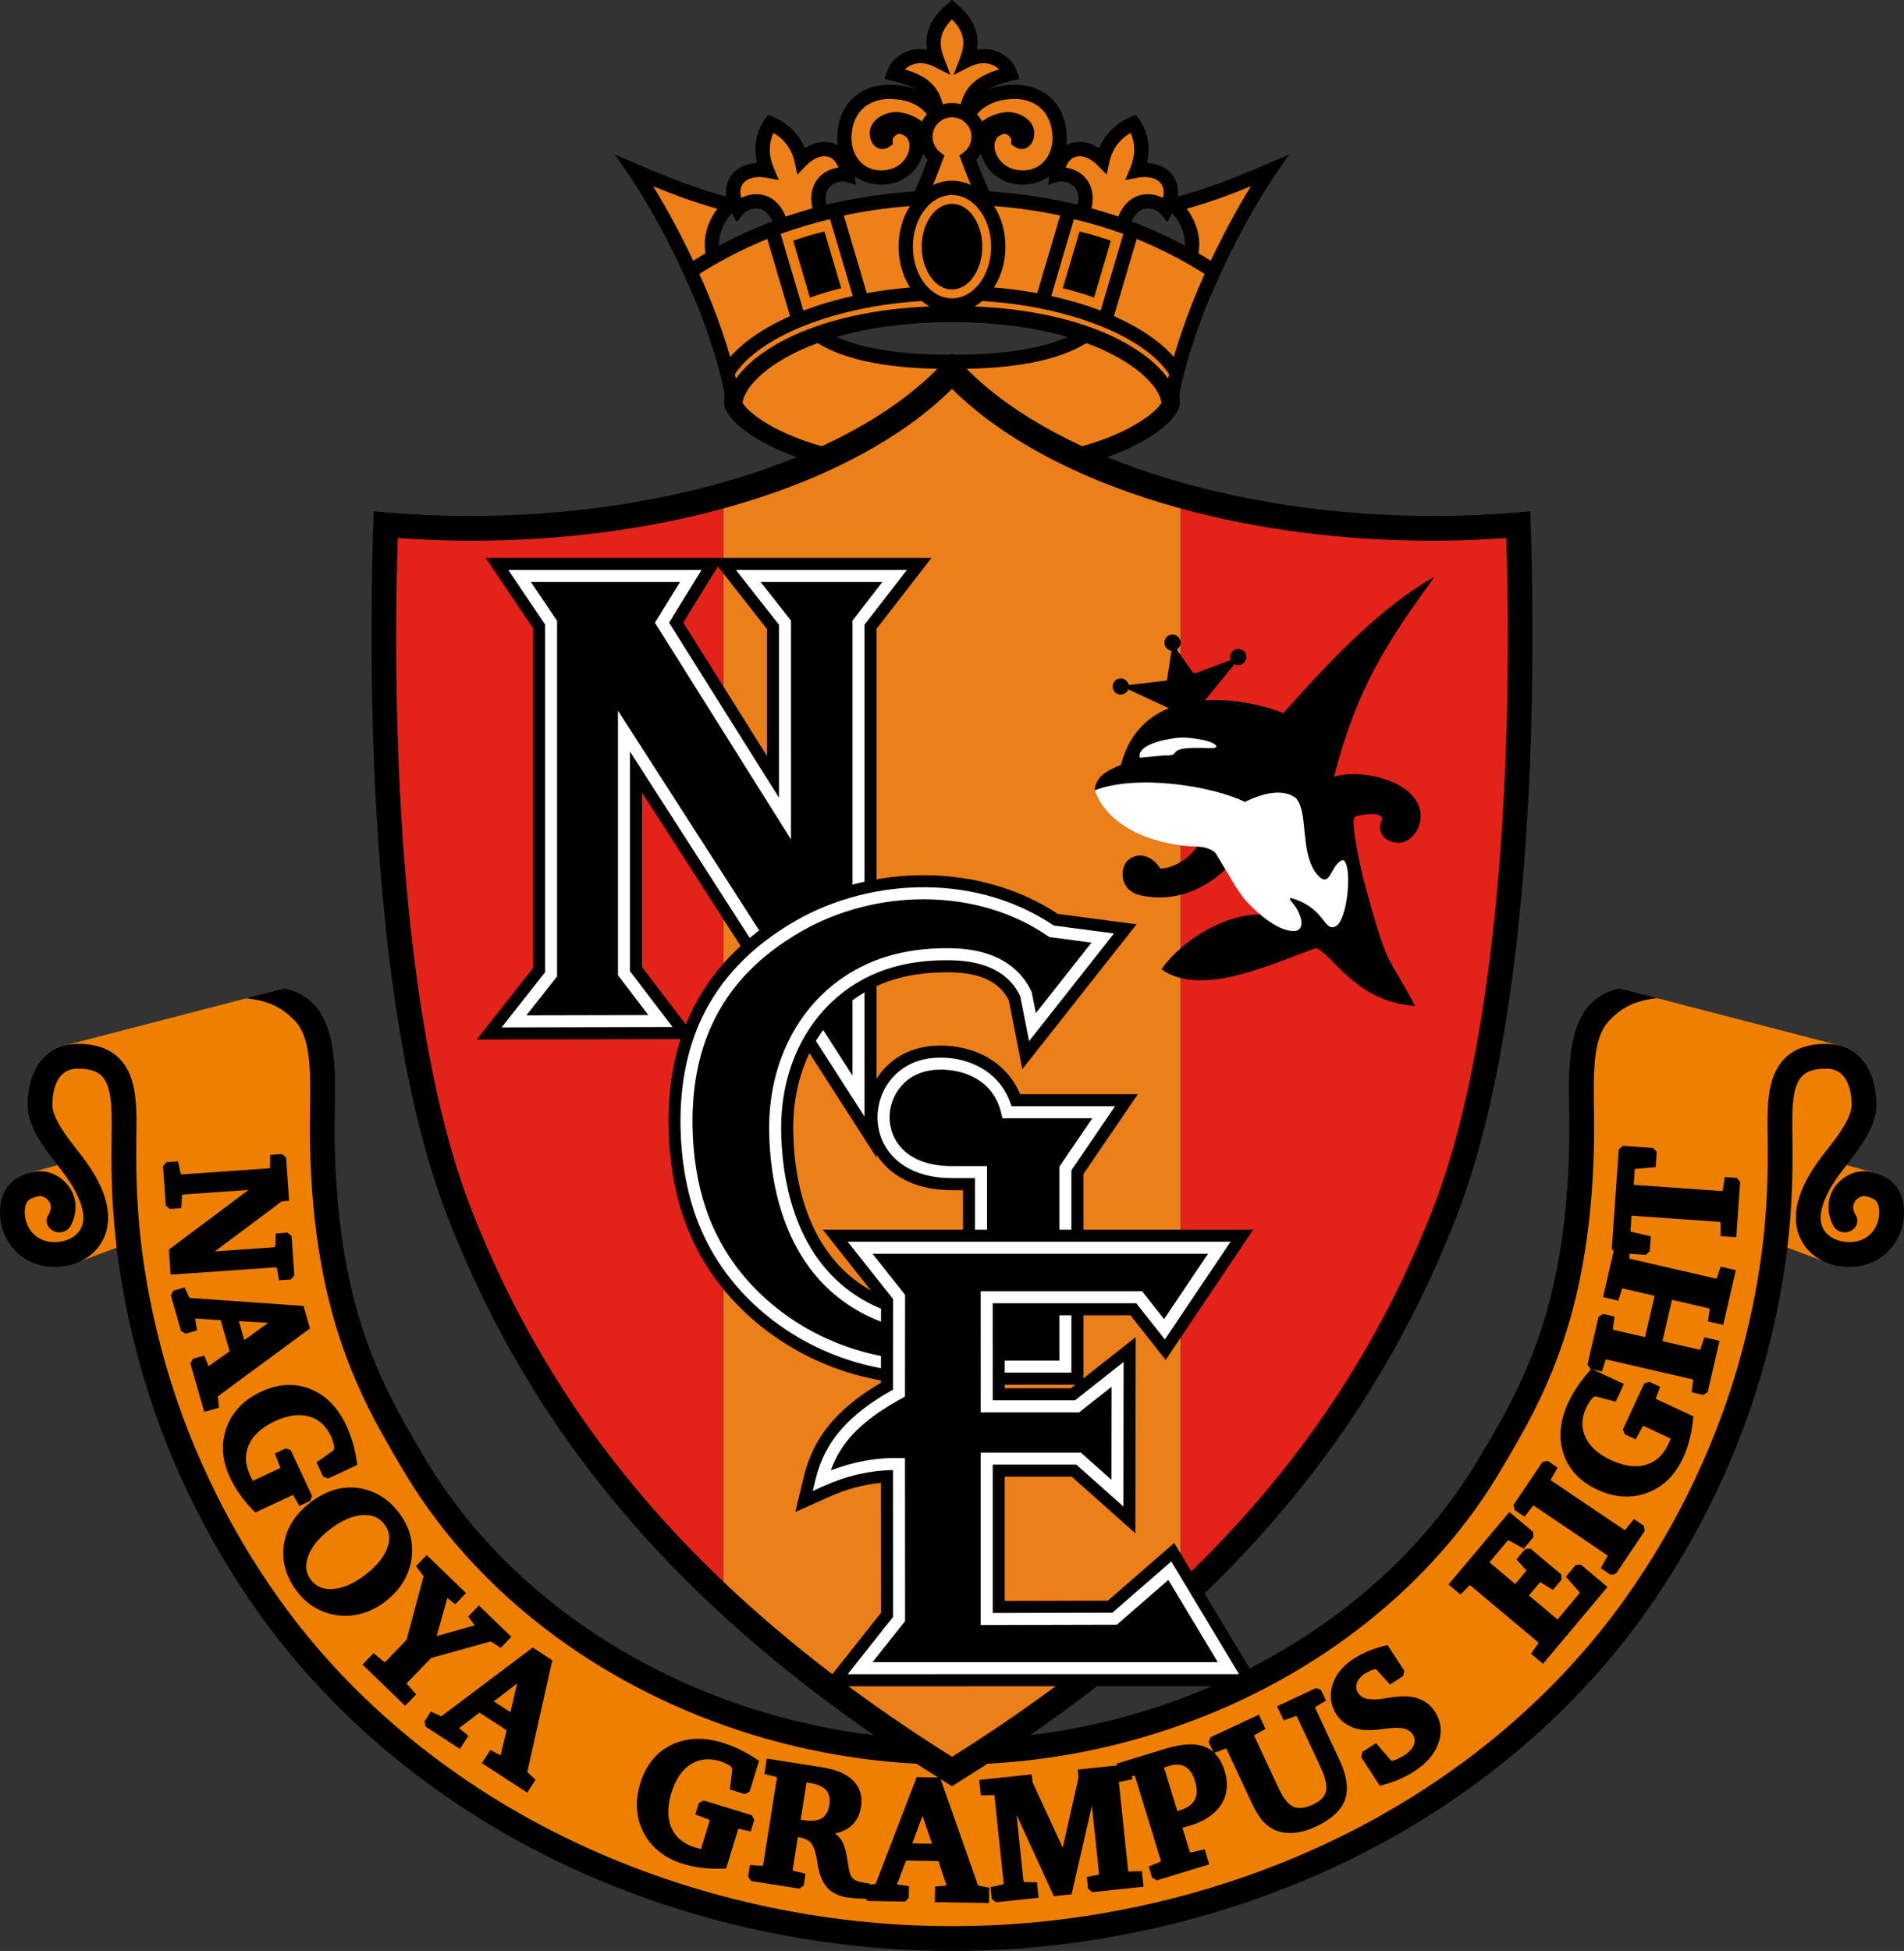
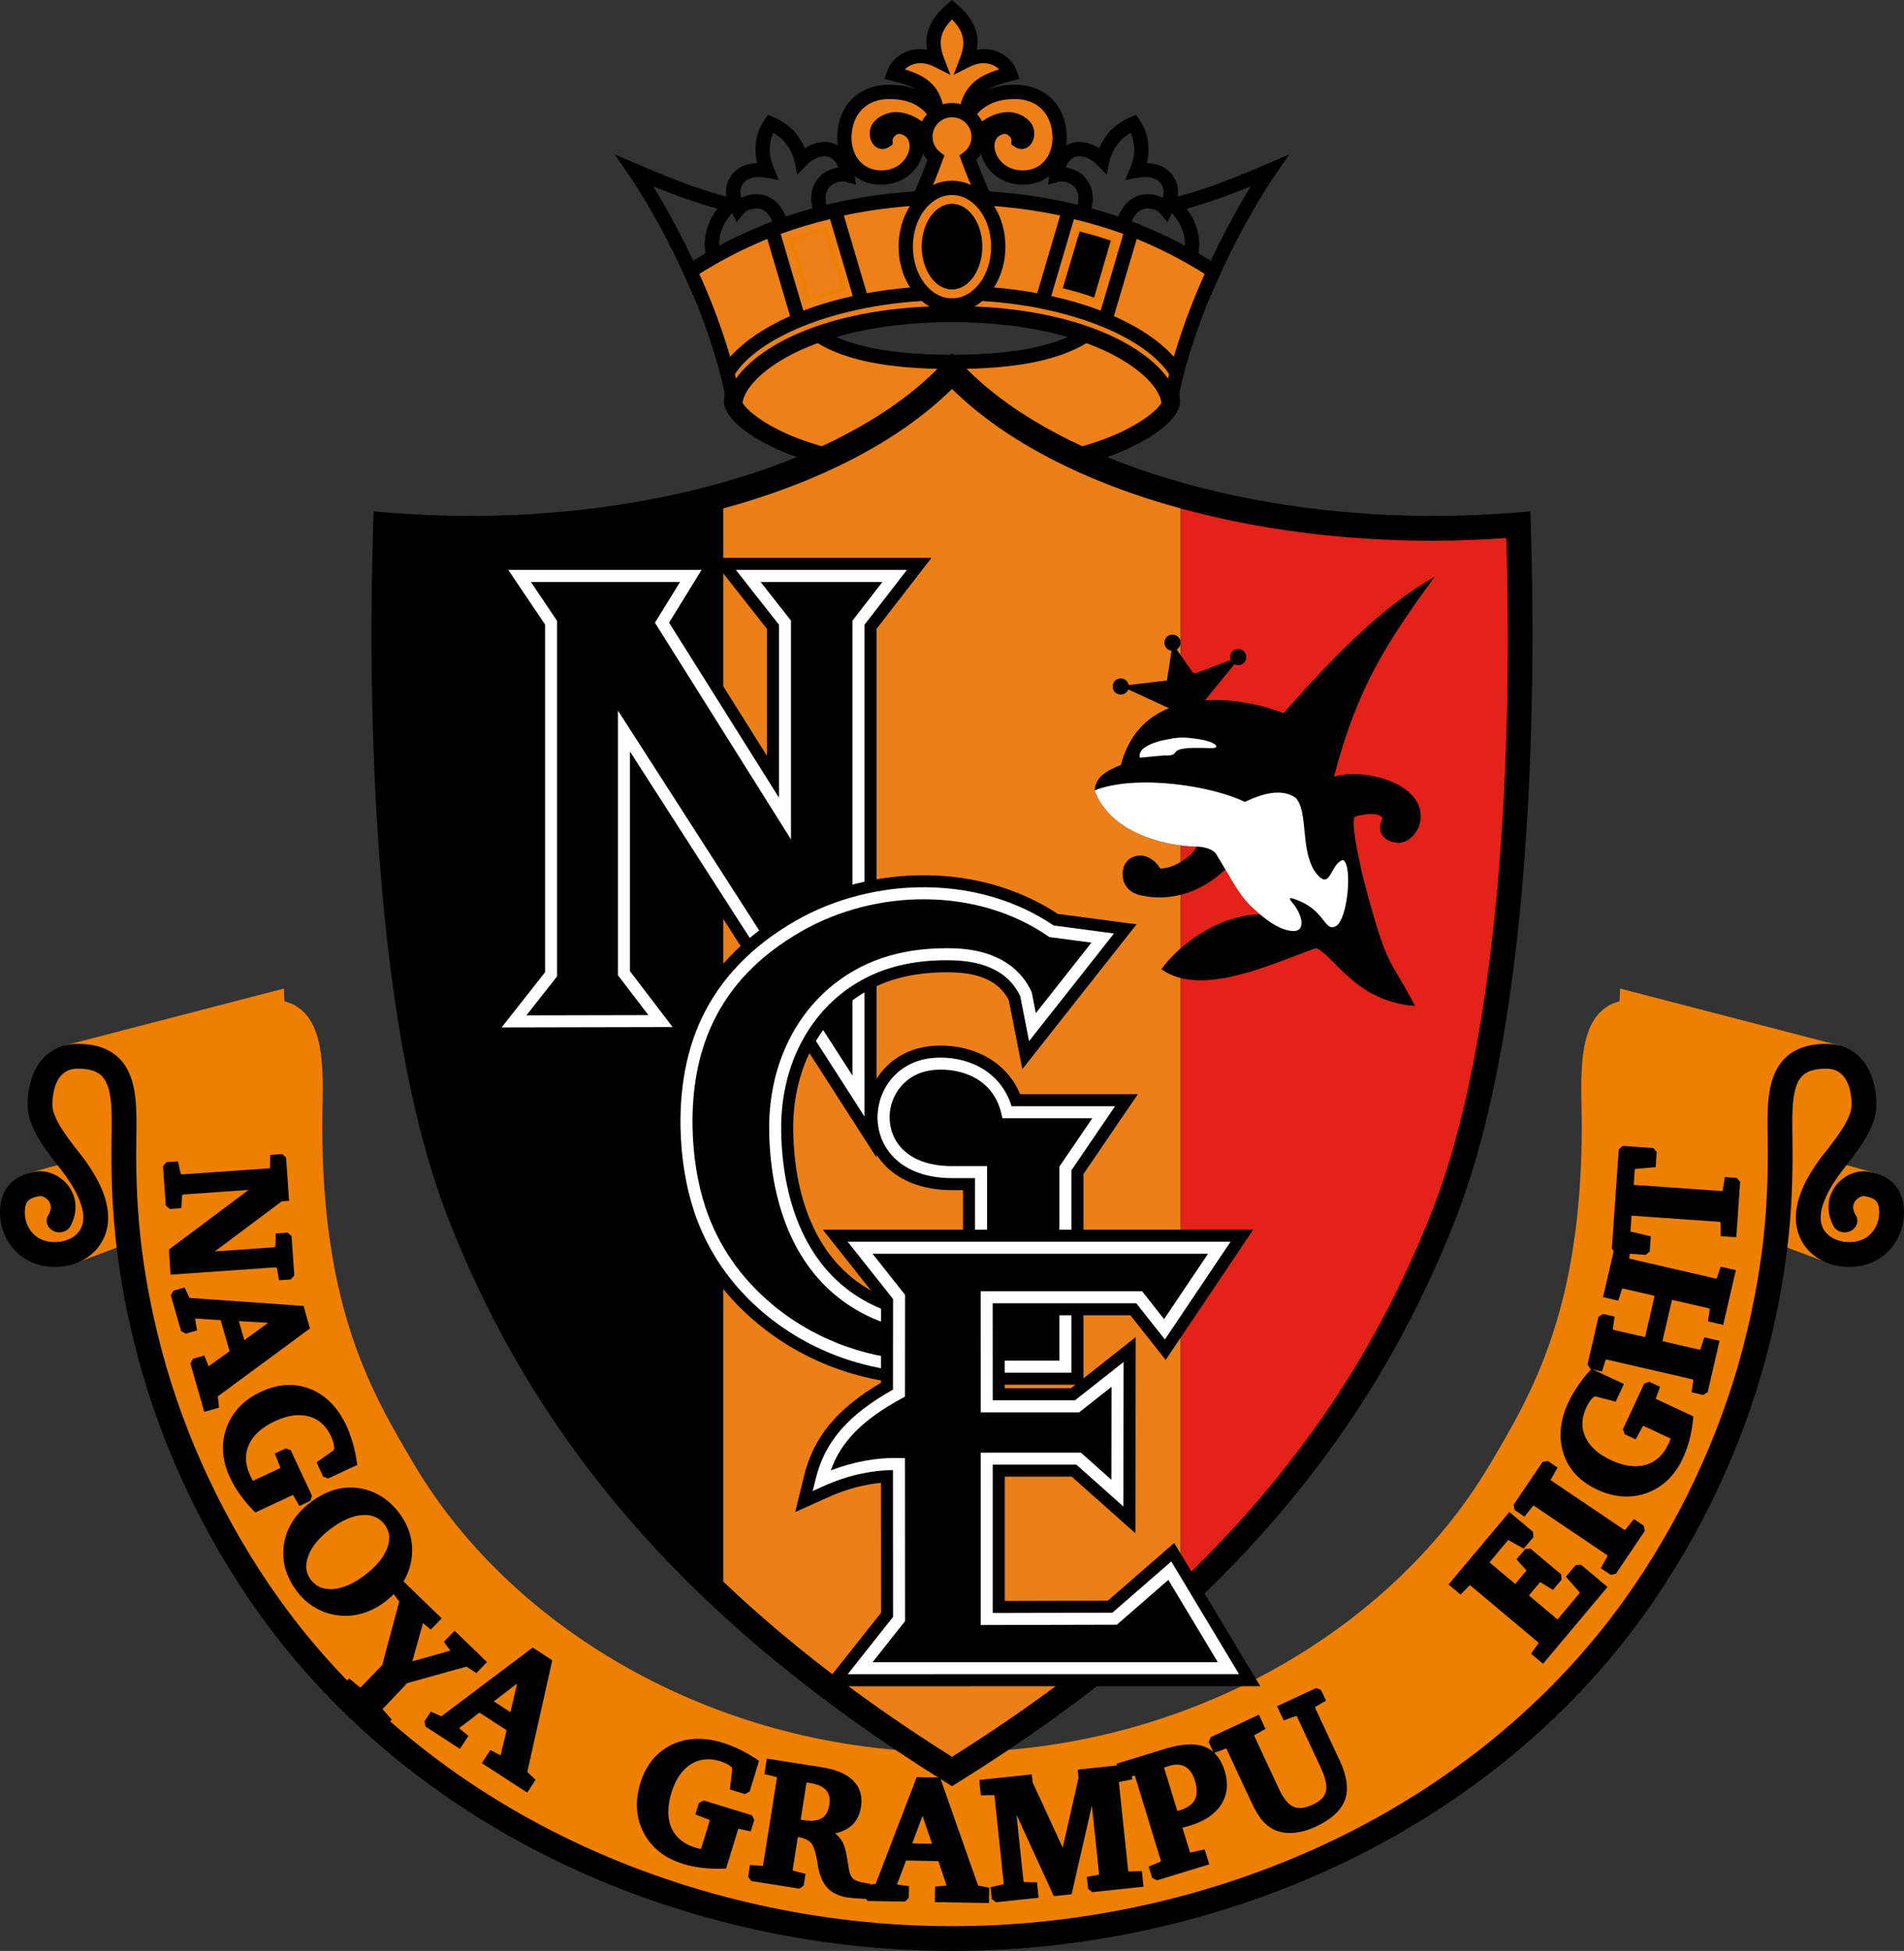
<svg xmlns="http://www.w3.org/2000/svg" version="1.0" id="HQFL" x="0px" y="0px" width="557.297px" height="570.882px" viewBox="0 0 557.297 570.882" enable-background="new 0 0 557.297 570.882" xml:space="preserve">
  <rect x="0" y="0" width="557.297" height="570.882" fill="#333333" stroke="none" />
  <path fill="#EE7F00" d="M278.648,567.256c77.02,0,154.675-34.023,199.762-97.063c16.519-23.095,28.312-48.616,35.142-74.498  c3.18-12.045,5.03-22.662,6.096-31.938l0,0l14.762,5.552l18.609-8.474l-3.846-17.497l-13.085-3.62l10.306-16.658l-7.999-17.137  l-64.217-16.661l-0.118,3.742l0,0c-13.335,3.335-11.082,23.005-11.082,36.273c0,54.116-14.692,78.622-26.947,99.306  c-29.021,48.991-89.674,84.157-157.382,84.157c-67.708,0-128.361-35.166-157.383-84.157c-12.253-20.684-26.946-45.189-26.946-99.306  c0-13.268,2.253-32.938-11.083-36.273l0,0l-0.117-3.742l-64.218,16.661l-7.999,17.137l10.305,16.658l-13.085,3.62l-3.846,17.497  l18.611,8.474l14.761-5.552l0,0c1.067,9.276,2.917,19.894,6.095,31.938c6.832,25.882,18.625,51.403,35.142,74.498  C123.973,533.232,201.629,567.256,278.648,567.256L278.648,567.256z" />
  <g>
    <path d="M81.069,371.106c0.105,0.616,0.598,3.517,0.598,3.517l3.454-0.241l1.02-1.174l-0.804-11.502l-1.173-1.02l-3.458,0.241   c0,0-0.078,3.071-0.094,3.691c-0.137,0.149-0.178,0.194-0.32,0.348c-0.69,0.049-12.448,0.871-17.424,1.22   c4.46-3.336,19.181-14.345,19.619-14.673c0.375-0.026,2.126-0.149,2.126-0.149l-0.884-12.649l-1.173-1.02l-2.461,0.172   l-1.015,0.072c0,0-0.021,3.185-0.026,3.804c-0.047,0.055-0.05,0.058-0.099,0.114c-0.862,0.06-24.893,1.74-25.754,1.8   c-0.16-0.138-0.208-0.179-0.35-0.304c-0.118-0.554-0.751-3.528-0.751-3.528l-3.365,0.235l-1.019,1.173l0.804,11.504l1.173,1.02   l3.369-0.235c0,0,0.198-3.098,0.237-3.712c0.123-0.126,0.152-0.155,0.277-0.284c0.678-0.048,14.043-0.982,19.191-1.342   c-4.675,3.497-23.345,17.468-23.345,17.468l0.513,7.331c0,0,29.961-2.095,30.782-2.151   C80.872,370.952,80.914,370.984,81.069,371.106z" />
    <path d="M90.724,388.721l-1.885-6.574c0,0-32.147-2.271-33.392-2.358c-0.339-0.732-1.413-3.05-1.413-3.05l-0.904,0.259l-2.373,0.68   l-0.753,1.359l3,10.462l1.359,0.753l3.313-0.95c0,0-0.439-2.662-0.574-3.481c1.191,0.074,6.316,0.396,7.487,0.471   c0.342,1.19,2.271,7.922,2.614,9.115c-0.96,0.683-5.188,3.691-6.153,4.378c-0.336-0.842-1.249-3.133-1.249-3.133l-3.329,0.953   l-0.753,1.359l4.064,14.173l4.316-1.236c0,0-0.268-2.516-0.352-3.302C64.724,407.878,90.724,388.721,90.724,388.721z    M69.909,386.571c1.778,0.105,5.523,0.329,8.589,0.512c-2.491,1.802-5.538,4.006-6.993,5.059   C71.043,390.528,70.368,388.173,69.909,386.571z" />
    <path d="M85.84,437.551c0.275,0.482,1.783,3.118,1.783,3.118l3.176-1.479l0.532-1.461l-6.237-13.376l-1.46-0.531l-3.193,1.49   c0,0,1.383,3.55,1.603,4.113c-0.023,0.078-0.025,0.086-0.05,0.173c-0.734,0.343-6.541,3.05-7.965,3.713   c-0.14-0.251-0.298-0.536-0.298-0.536l-0.474-0.94c-0.845-1.812-1.267-3.524-1.267-5.166c0-1.338,0.28-2.629,0.839-3.888   c1.243-2.813,3.813-5.143,7.638-6.927c3.719-1.733,7.08-2.195,9.99-1.374c2.894,0.817,5.015,2.748,6.485,5.901l0.675,1.863   c0.137,0.553,0.198,1.093,0.225,1.639c-0.094,0.205-0.155,0.334-0.247,0.531c-0.428,0.303-4.956,3.503-4.956,3.503l1.95,4.184   l1.46,0.531l8.53-3.979l-0.122-0.812c-0.3-2.002-0.708-3.903-1.215-5.651c-0.521-1.802-1.152-3.5-1.874-5.047   c-2.458-5.27-5.999-8.866-10.524-10.688c-4.554-1.826-9.4-1.568-14.406,0.767c-5.035,2.347-8.443,5.889-10.131,10.524   c-1.688,4.638-1.353,9.542,0.996,14.577c0.795,1.706,1.773,3.379,2.904,4.971c1.127,1.584,2.463,3.172,3.969,4.723l0.544,0.561   c0,0,10.113-4.716,10.943-5.103C85.752,437.514,85.761,437.517,85.84,437.551z" />
    <path d="M118.299,462.429c1.351-2.385,2.125-4.969,2.303-7.68c0.126-2.18-0.126-4.282-0.747-6.255   c-0.625-1.986-1.639-3.918-3.013-5.742c-1.496-1.983-3.198-3.592-5.06-4.78c-1.863-1.191-3.961-2.013-6.237-2.441   c-2.47-0.443-4.955-0.33-7.394,0.337c-2.42,0.673-4.811,1.892-7.111,3.626c-4.51,3.398-7.18,7.553-7.937,12.347   c-0.758,4.807,0.537,9.472,3.85,13.867c1.369,1.816,3.021,3.327,4.913,4.49c1.906,1.177,3.981,1.965,6.167,2.342   c2.542,0.453,5.085,0.351,7.553-0.306c2.452-0.642,4.842-1.83,7.098-3.529C115.063,466.91,116.952,464.8,118.299,462.429z    M113.352,452.957c-1.014,2.761-3.258,5.464-6.67,8.035c-3.288,2.478-6.435,3.819-9.353,3.989   c-2.784,0.156-4.867-0.736-6.368-2.728c-1.477-1.96-1.725-4.211-0.758-6.883c1.013-2.799,3.237-5.507,6.61-8.048   c3.313-2.497,6.466-3.844,9.369-4.003c2.771-0.148,4.859,0.762,6.381,2.781C114.062,448.09,114.319,450.332,113.352,452.957z" />
-     <path d="M119.067,492.532c0.626-0.648,6.757-6.997,7.132-7.386c0.544-0.15,16.577-4.604,17.473-4.854   c0.582,0.383,2.881,1.892,2.881,1.892l3.111-3.221l-9.494-9.168l-3.121,3.232c0,0,1.377,1.88,1.895,2.585   c-1.216,0.342-8.51,2.395-11.13,3.132c0.724-2.591,2.705-9.677,3.118-11.157c0.654,0.531,2.297,1.864,2.297,1.864l3.177-3.291   l-11.523-11.129l-0.763,0.791l-2.366,2.449c0,0,1.773,2.362,2.224,2.963c-0.258,0.964-4.84,18.092-4.979,18.611   c-0.352,0.365-5.653,5.854-6.292,6.517c-0.122-0.012-0.14-0.014-0.243-0.023c-0.421-0.346-3.141-2.585-3.141-2.585l-3.218,3.334   l12.481,12.051l3.219-3.332c0,0-2.34-2.645-2.717-3.071C119.079,492.646,119.077,492.635,119.067,492.532z" />
+     <path d="M119.067,492.532c0.544-0.15,16.577-4.604,17.473-4.854   c0.582,0.383,2.881,1.892,2.881,1.892l3.111-3.221l-9.494-9.168l-3.121,3.232c0,0,1.377,1.88,1.895,2.585   c-1.216,0.342-8.51,2.395-11.13,3.132c0.724-2.591,2.705-9.677,3.118-11.157c0.654,0.531,2.297,1.864,2.297,1.864l3.177-3.291   l-11.523-11.129l-0.763,0.791l-2.366,2.449c0,0,1.773,2.362,2.224,2.963c-0.258,0.964-4.84,18.092-4.979,18.611   c-0.352,0.365-5.653,5.854-6.292,6.517c-0.122-0.012-0.14-0.014-0.243-0.023c-0.421-0.346-3.141-2.585-3.141-2.585l-3.218,3.334   l12.481,12.051l3.219-3.332c0,0-2.34-2.645-2.717-3.071C119.079,492.646,119.077,492.635,119.067,492.532z" />
    <path d="M155.915,482.1l-0.614,0.462c0,0-25.137,18.915-26.134,19.665c-0.736-0.33-3.066-1.376-3.066-1.376l-1.857,2.859   l0.323,1.52l10.048,6.526l2.476-3.812c0,0-2.079-1.723-2.718-2.252c0.948-0.725,5.027-3.844,5.959-4.557   c1.039,0.675,6.911,4.488,7.953,5.165c-0.277,1.146-1.494,6.19-1.771,7.341c-0.806-0.414-2.999-1.544-2.999-1.544l-2.484,3.825   l13.287,8.628l2.446-3.766c0,0-1.853-1.723-2.431-2.261c0.265-1.185,7.319-32.699,7.319-32.699L155.915,482.1z M151.35,492.608   c-0.697,2.994-1.551,6.656-1.958,8.406c-1.407-0.914-3.462-2.248-4.859-3.156C145.943,496.771,148.916,494.482,151.35,492.608z" />
    <path d="M220.772,532.537l-0.729-1.371l-14.113-4.315l-1.372,0.729l-1.03,3.369c0,0,3.564,1.349,4.128,1.563   c0.043,0.07,0.048,0.076,0.095,0.152c-0.237,0.775-2.11,6.901-2.569,8.402c-0.281-0.063-0.597-0.136-0.597-0.136l-1.015-0.276   c-3.471-1.062-5.766-2.939-7.016-5.74c-0.635-1.417-0.953-3.003-0.953-4.744c0-1.709,0.305-3.568,0.917-5.567   c1.2-3.925,3.105-6.731,5.663-8.344c2.544-1.604,5.398-1.889,8.725-0.871c0,0,1.838,0.745,1.838,0.745   c0.502,0.268,0.945,0.585,1.367,0.929c0.089,0.207,0.145,0.338,0.23,0.539c-0.061,0.521-0.713,6.026-0.713,6.026l4.414,1.351   l1.372-0.729l2.752-9.002l-0.684-0.452c-1.688-1.116-3.375-2.085-5.013-2.879c-1.688-0.817-3.371-1.485-5.005-1.984   c-5.563-1.7-10.604-1.475-14.985,0.67c-4.404,2.162-7.455,5.936-9.07,11.216c-1.625,5.314-1.273,10.218,1.043,14.573   c2.316,4.357,6.185,7.39,11.498,9.014c1.801,0.551,3.698,0.943,5.637,1.168c1.933,0.221,4.006,0.292,6.166,0.21l0.781-0.029   c0,0,3.262-10.671,3.53-11.547c0.086-0.039,0.096-0.042,0.173-0.077c0.542,0.118,3.511,0.761,3.511,0.761L220.772,532.537z" />
    <path d="M275.157,520.136l-6.838-0.118l-0.276,0.718c0,0-11.294,29.36-11.743,30.524c-0.343,0.048-1.002,0.138-1.646,0.227   l0.043-0.275l-1.717-0.273c-1.923-0.304-2.814-0.783-3.225-1.132c-0.559-0.479-0.969-1.306-1.216-2.458   c0.002,0.011-0.412-2.47-0.412-2.47c-0.352-2.545-0.813-4.385-1.408-5.617c-0.5-1.022-1.207-1.904-2.103-2.625   c-0.062-0.051-0.147-0.095-0.212-0.144c1.592-0.352,2.981-0.904,4.096-1.708c1.914-1.382,3.091-3.393,3.5-5.975   c0.098-0.617,0.146-1.215,0.146-1.791c0-2.356-0.814-4.365-2.434-5.986c-1.918-1.923-4.945-3.223-8.998-3.864l-16.269-2.576   l-0.172,1.085l-0.544,3.438c0,0,2.994,0.729,3.539,0.861c0.064,0.077,0.072,0.087,0.144,0.173   c-0.147,0.932-3.926,24.793-4.064,25.664c-0.112,0.079-0.127,0.09-0.232,0.162c-0.587-0.038-3.601-0.24-3.601-0.24l-0.543,3.429   l0.914,1.258l14.085,2.23l1.257-0.913l0.542-3.434c0,0-3.022-0.753-3.6-0.896c-0.077-0.103-0.087-0.116-0.17-0.226   c0.121-0.759,1.257-7.94,1.53-9.662c1.75,0.31,3.042,0.858,3.779,1.668c0.553,0.606,1.33,2.05,1.891,5.485   c-0.001-0.009,0.054,0.381,0.054,0.381l0.071,0.516c0.479,3.054,1.466,5.383,2.937,6.936c0.639,0.683,1.439,1.252,2.442,1.738   c0.953,0.454,2.004,0.774,3.131,0.953l2.448,0.282c0,0,2.041,0.097,3.108,0.147l0.597,0.617l10.882,0.19l1.118-1.079l0.06-3.446   c0,0-2.676-0.358-3.498-0.469c0.419-1.117,2.227-5.924,2.639-7.022c1.239,0.021,8.239,0.145,9.481,0.166   c0.373,1.118,2.015,6.041,2.389,7.165c-0.904,0.075-3.362,0.278-3.362,0.278l-0.079,4.561l15.84,0.276l0.08-4.49   c0,0-2.486-0.479-3.262-0.628C285.875,550.601,275.157,520.136,275.157,520.136z M272.809,539.515   c-1.678-0.03-4.127-0.072-5.793-0.101c0.621-1.671,1.929-5.187,3-8.065C271.01,534.258,272.228,537.815,272.809,539.515z    M236.058,521.58c0.61,0.097,1.226,0.195,1.226,0.195c2.113,0.334,3.65,1.049,4.568,2.127c0.667,0.788,0.998,1.762,0.998,2.952   c0,0.383-0.034,0.787-0.102,1.214c-0.31,1.961-1.033,3.263-2.208,3.979c-1.22,0.74-3.067,0.921-5.488,0.537   c-0.029-0.005-0.4-0.065-0.696-0.115C234.605,530.87,235.797,523.248,236.058,521.58z" />
    <path d="M384.919,499.72c0.026-0.112,0.031-0.127,0.062-0.25c0.58-0.342,3.128-1.84,3.128-1.84l-1.466-3.143l-1.461-0.531   l-10.396,4.849l-0.996,0.464l1.932,4.143c0,0,2.973-1.071,3.589-1.292c0.132,0.058,0.151,0.066,0.28,0.122   c0.335,0.718,7.015,15.045,7.015,15.045c1.069,2.293,1.608,4.214,1.608,5.729c0,0.425-0.042,0.816-0.126,1.177   c-0.37,1.573-1.591,2.823-3.734,3.822c-2.346,1.095-4.277,1.327-5.74,0.689c-1.517-0.654-2.943-2.401-4.245-5.192   c0,0-6.918-14.836-7.283-15.619c0.025-0.069,0.026-0.074,0.051-0.142c0.536-0.303,3.27-1.847,3.27-1.847l-1.938-4.154l-14.149,6.6   l-0.531,1.46l1.331,2.852c-0.81-0.706-1.72-1.252-2.744-1.619c-2.829-1.006-6.577-0.77-11.458,0.723l-14.1,4.311l0.157,0.518   l-10.452,1.098l-1.093,0.115c0,0,0.218,2.086,0.248,2.362c-0.068,0.302-3.563,15.784-4.626,20.501   c-2.025-4.395-8.688-18.857-8.816-19.139c-0.029-0.274-0.243-2.312-0.243-2.312l-15.372,1.615l0.473,4.498   c0,0,3.283-0.055,3.93-0.065c0.02,0.017,0.02,0.017,0.04,0.034c0.086,0.816,2.638,25.103,2.714,25.825   c-0.075,0.119-0.088,0.141-0.17,0.27c-0.66,0.147-3.688,0.82-3.688,0.82l0.36,3.43l1.207,0.979l12.511-1.315l-0.474-4.519   c0,0-3.053-0.04-3.698-0.049c-0.118-0.114-0.141-0.136-0.255-0.245c-0.062-0.578-1.277-12.156-2.047-19.477   c3.498,7.623,10.931,23.82,10.931,23.82l5.191-0.545c0,0,4.08-17.781,5.951-25.939c0.776,7.397,2.063,19.623,2.111,20.106   c-0.017,0.034-0.019,0.038-0.038,0.076c-0.722,0.14-3.556,0.687-3.556,0.687l0.363,3.457l1.207,0.979l15.016-1.578l-0.479-4.56   c0,0-3.18,0.084-3.932,0.104c-0.031-0.036-0.034-0.04-0.063-0.074c-0.069-0.655-2.668-25.378-2.742-26.088   c0.011-0.019,0.012-0.019,0.022-0.037c0.704-0.136,3.894-0.75,3.894-0.75l-0.1-0.93c0.331-0.075,0.598-0.136,0.728-0.166   c0.077,0.038,0.084,0.041,0.166,0.081c0.264,0.863,7.316,23.931,7.592,24.835c-0.089,0.144-0.108,0.173-0.185,0.296   c-0.513,0.209-3.381,1.377-3.381,1.377l1.015,3.321l1.373,0.729l15.331-4.688l-1.341-4.386c0,0-3.475,0.785-4.113,0.929   c-0.098-0.055-0.108-0.06-0.209-0.115c-0.203-0.666-1.702-5.568-2.191-7.169c0.403-0.098,0.827-0.199,0.827-0.199l1.449-0.407   c4.233-1.294,7.281-3.354,9.062-6.125c1.12-1.752,1.682-3.685,1.682-5.777c0-1.298-0.216-2.658-0.649-4.073   c-0.688-2.252-1.714-4.016-3.057-5.294c0.591-0.222,2.918-1.098,3.424-1.288c0.068,0.025,0.071,0.026,0.143,0.053   c0.364,0.782,7.201,15.444,7.201,15.444c1.115,2.393,2.118,4.128,3.065,5.301c0.972,1.201,2.125,2.155,3.433,2.835   c1.708,0.857,3.664,1.214,5.827,1.066c2.102-0.142,4.353-0.767,6.69-1.857c4.503-2.101,7.354-4.722,8.47-7.791   c0.387-1.063,0.58-2.217,0.58-3.46c0-2.348-0.688-5.007-2.061-7.951C392.169,515.268,385.23,500.386,384.919,499.72z    M344.596,529.929c-0.485-1.587-3.377-11.046-3.891-12.728c0.718-0.221,1.479-0.452,1.479-0.452   c1.901-0.583,3.444-0.515,4.717,0.207c1.299,0.735,2.235,2.091,2.862,4.139c0.338,1.104,0.505,2.111,0.505,3.017   c0,0.956-0.187,1.798-0.563,2.521c-0.726,1.396-2.207,2.443-4.402,3.115C345.303,529.748,344.957,529.837,344.596,529.929z" />
-     <path d="M416.201,497.489c-1.501-0.743-3.239-1.118-5.162-1.111c-1.421,0.012-3.013,0.165-4.87,0.466   c-2.246,0.357-2.941,0.416-3.154,0.42c-1.619,0.063-2.847-0.066-3.672-0.382c-0.766-0.295-1.357-0.774-1.804-1.463   c-0.39-0.598-0.58-1.188-0.58-1.809c0-0.344,0.059-0.696,0.176-1.063c0.347-1.08,1.172-2.05,2.449-2.879   c0.001-0.001,1.647-0.884,1.647-0.884c0.432-0.183,0.838-0.279,1.253-0.334c0.147,0.031,0.225,0.048,0.412,0.089   c0.417,0.46,3.951,4.386,3.951,4.386l3.854-2.502l0.323-1.521l-4.89-7.527l-0.757,0.186c-1.762,0.431-3.418,0.969-4.924,1.598   c-1.537,0.646-2.99,1.41-4.322,2.273c-3.165,2.056-5.229,4.629-6.134,7.649c-0.929,3.089-0.51,6.024,1.246,8.728   c0.773,1.191,1.828,2.18,3.133,2.937c1.307,0.752,2.778,1.231,4.378,1.426c1.603,0.197,3.663,0.112,6.296-0.259   c0.005-0.001,1.535-0.195,1.535-0.195c2.012-0.224,3.577-0.168,4.663,0.163c0.99,0.303,1.745,0.871,2.308,1.737   c0.358,0.552,0.536,1.104,0.536,1.684c0,0.391-0.08,0.793-0.239,1.218c-0.436,1.144-1.391,2.203-2.836,3.142l-1.813,0.984   c-0.009,0.003-1.195,0.433-1.722,0.623c-0.146-0.042-0.182-0.053-0.322-0.094c-0.383-0.445-4.399-5.121-4.399-5.121l-4.014,2.606   l-0.323,1.52l5.412,8.333l0.756-0.184c1.616-0.392,3.251-0.936,4.86-1.616c1.611-0.692,3.145-1.51,4.565-2.433   c3.577-2.323,5.942-5.102,7.033-8.259c1.132-3.257,0.757-6.369-1.112-9.249C419.014,499.349,417.756,498.244,416.201,497.489z" />
    <path d="M461.172,457.981l-2.843,3.388c0,0,3.702,4.212,4.021,4.573c0.018,0.067,0.022,0.088,0.044,0.175   c-0.591,0.704-5.417,6.456-6.518,7.768c-1.284-1.077-7.086-5.945-8.37-7.022c0.9-1.072,2.824-3.366,3.24-3.862   c0.077-0.006,0.083-0.008,0.154-0.013c0.505,0.313,3.636,2.259,3.636,2.259l2.528-3.014l-0.136-1.548l-8.982-7.537l-1.547,0.136   l-2.528,3.013c0,0,2.458,2.748,2.844,3.179c0.007,0.079,0.009,0.087,0.018,0.173c-0.425,0.506-2.335,2.783-3.233,3.854   c-1.25-1.05-6.293-5.281-7.544-6.331c1.058-1.26,4.93-5.873,5.466-6.513c0.027,0.001,0.033,0.001,0.059,0.001   c0.424,0.234,4.51,2.494,4.51,2.494l2.835-3.377l-0.136-1.548l-6.907-5.796l-0.705,0.842l-17.097,20.373l3.51,2.946   c0,0,2.228-2.264,2.625-2.669c0.099-0.015,0.112-0.017,0.222-0.034c0.722,0.605,19.229,16.135,19.904,16.702   c0.01,0.136,0.012,0.154,0.021,0.281c-0.342,0.487-2.13,3.04-2.13,3.04l3.505,2.94l18.863-22.48l-7.78-6.527L461.172,457.981z" />
    <path d="M478.234,444.501c0,0-2.115,2.652-2.499,3.134c-0.123,0.026-0.141,0.03-0.272,0.058   c-0.73-0.493-20.759-14.002-21.541-14.529c-0.013-0.109-0.015-0.121-0.027-0.219c0.292-0.507,2.013-3.503,2.013-3.503l-2.894-1.953   l-1.525,0.297l-8.461,12.543l0.297,1.525l2.894,1.951c0,0,2.132-2.713,2.486-3.164c0.101-0.028,0.115-0.032,0.229-0.063   c0.796,0.537,20.779,14.017,21.525,14.519c0.022,0.141,0.025,0.161,0.047,0.291c-0.296,0.526-1.96,3.478-1.96,3.478l2.886,1.947   l1.525-0.296l8.461-12.543l-0.297-1.525L478.234,444.501z" />
    <path d="M503.403,357.539c0.09,0.11,0.104,0.128,0.187,0.229c0.008,0.601,0.045,3.94,0.045,3.94l4.57,0.319l1.132-16.187   l-1.021-1.173l-3.472-0.243c0,0-0.505,3.298-0.593,3.88c-0.1,0.095-0.118,0.112-0.229,0.217   c-0.896-0.062-23.855-1.668-25.839-1.807c0.095-1.349,0.277-3.976,0.318-4.552c0.057-0.056,0.06-0.06,0.115-0.114   c0.682-0.062,5.992-0.537,5.992-0.537l0.31-4.404l-1.021-1.173l-8.915-0.623l-1.173,1.019l-2.033,29.074l0.554,0.637l-3.122,13.525   l4.463,1.031c0,0,0.901-2.842,1.095-3.451c0.102-0.057,0.112-0.063,0.214-0.119c0.686,0.158,7.652,1.766,9.316,2.15   c-0.389,1.683-2.403,10.408-2.792,12.091c-1.658-0.383-8.555-1.975-9.286-2.145c-0.075-0.119-0.085-0.137-0.157-0.251   c0.089-0.601,0.533-3.613,0.533-3.613l-3.393-0.783l-1.318,0.824l-3.218,13.944l0.822,1.318l0.238,0.055l-0.473,0.535   c-1.343,1.518-2.535,3.053-3.548,4.563c-1.043,1.554-1.938,3.129-2.661,4.679c-2.457,5.271-2.937,10.296-1.423,14.933   c1.528,4.663,4.842,8.21,9.847,10.543c5.034,2.348,9.938,2.684,14.575,0.995c4.637-1.688,8.178-5.097,10.525-10.132   c0.795-1.702,1.448-3.526,1.941-5.42c0.487-1.88,0.847-3.925,1.066-6.076l0.08-0.776c0,0-10.113-4.716-10.944-5.104   c-0.026-0.092-0.028-0.102-0.052-0.184c0.191-0.521,1.242-3.369,1.242-3.369l-3.176-1.481l-1.461,0.532l-6.237,13.375l0.533,1.46   l3.192,1.487c0,0,1.831-3.341,2.121-3.87c0.075-0.033,0.082-0.037,0.165-0.073c0.733,0.343,6.54,3.051,7.963,3.715   c-0.102,0.269-0.218,0.571-0.218,0.571c-0.001,0.001-0.417,0.97-0.417,0.97c-1.532,3.287-3.711,5.298-6.66,6.146   c-2.954,0.855-6.39,0.385-10.216-1.398c-3.719-1.734-6.233-4.012-7.475-6.77c-0.563-1.253-0.845-2.531-0.845-3.852   c0-1.569,0.398-3.196,1.197-4.909l0.994-1.716c0.334-0.46,0.71-0.854,1.109-1.225c0.217-0.06,0.354-0.097,0.565-0.154   c0.508,0.135,5.869,1.546,5.869,1.546l2.415-5.18l-9.116-4.251l2.671,0.617c0,0,0.9-2.81,1.083-3.381   c0.113-0.072,0.132-0.083,0.253-0.158c0.843,0.194,24.399,5.634,25.26,5.832c0.07,0.118,0.081,0.135,0.147,0.244   c-0.079,0.579-0.48,3.525-0.48,3.525l3.383,0.781l1.317-0.823l3.466-15.016l-4.455-1.028c0,0-0.953,2.917-1.136,3.48   c-0.107,0.069-0.122,0.079-0.238,0.153c-0.765-0.176-9.161-2.115-10.877-2.512c0.389-1.682,2.402-10.408,2.79-12.09   c1.722,0.397,10.19,2.353,10.91,2.519c0.062,0.092,0.066,0.1,0.128,0.191c-0.086,0.617-0.5,3.596-0.5,3.596l4.454,1.027   l3.697-16.011l-4.451-1.028c0,0-0.926,2.806-1.113,3.37c-0.103,0.065-0.117,0.074-0.227,0.142   c-0.843-0.194-24.455-5.646-25.279-5.836c-0.073-0.112-0.082-0.127-0.152-0.235c0.029-0.206,0.099-0.682,0.176-1.215l4.679,0.326   l1.173-1.02l0.307-4.404c0,0-5.169-1.204-5.849-1.363c-0.052-0.07-0.056-0.076-0.107-0.146c0.038-0.563,0.223-3.188,0.316-4.537   C479.538,355.869,502.524,357.478,503.403,357.539z" />
  </g>
  <path d="M546.977,342.847c-3.629-0.611-7.614,1.182-9.919,4.461c-2.265,3.221-2.46,7.302-0.611,11.047  c0.055,0.14,0.119,0.271,0.193,0.401c0.042,0.077,0.069,0.158,0.113,0.235l0.021-0.011c0.653,0.971,1.815,1.626,3.149,1.626  c2.044,0,3.71-1.525,3.71-3.396c0-0.652-0.212-1.256-0.563-1.773l0.003-0.002c-0.846-1.503-0.875-2.834-0.084-3.958  c0.756-1.077,2.033-1.606,2.782-1.48c3.607,0.607,4.252,2.03,4.273,4.794c0.017,2.319-0.925,4.662-2.52,6.268  c-1.588,1.599-3.69,2.409-6.251,2.407c-3.923-0.002-8.216-2.151-8.373-6.866c-0.124-3.715,2.214-8.832,6.586-14.407l0.514-0.654  c4.187-5.327,9.398-11.957,9.229-18.652c-0.268-10.561-5.733-17.236-14.264-17.418c-5.388-0.116-9.599,1.292-12.521,4.183  c-4.857,4.809-5.178,12.542-5.087,20.714l0.011,0.979c0.156,13.615,0.393,34.189-7.323,63.424  c-6.83,25.877-18.789,51.229-34.585,73.315c-21.293,29.771-51.205,54.322-86.507,71.003  c-33.981,16.058-72.125,24.545-110.307,24.545s-76.325-8.487-110.306-24.545c-35.301-16.681-65.215-41.232-86.507-71.003  c-15.795-22.086-27.755-47.438-34.585-73.315c-7.716-29.234-7.48-49.809-7.324-63.424l0.011-0.979  c0.091-8.173-0.229-15.906-5.087-20.714c-2.921-2.891-7.133-4.299-12.52-4.183c-8.53,0.183-13.996,6.856-14.263,17.418  c-0.17,6.695,5.041,13.325,9.229,18.653l0.513,0.653c4.372,5.576,6.711,10.692,6.587,14.407c-0.159,4.715-4.452,6.864-8.373,6.866  c-2.561,0.002-4.665-0.809-6.252-2.407c-1.594-1.605-2.536-3.948-2.519-6.267c0.021-2.765,0.665-4.188,4.271-4.794  c0.75-0.127,2.027,0.402,2.783,1.479c0.79,1.124,0.762,2.456-0.083,3.958l0.002,0.002c-0.35,0.518-0.562,1.121-0.562,1.773  c0,1.87,1.666,3.396,3.709,3.396c1.334,0,2.497-0.655,3.15-1.626l0.02,0.011c0.043-0.076,0.071-0.156,0.113-0.233  c0.074-0.131,0.14-0.266,0.196-0.405c1.848-3.745,1.651-7.824-0.612-11.045c-2.305-3.279-6.292-5.072-9.92-4.461  C3.618,343.975,0.049,348.087,0,354.737c-0.032,4.273,1.653,8.438,4.624,11.431c2.958,2.979,6.899,4.552,11.4,4.549  c8.779-0.004,15.347-5.838,15.616-13.873c0.187-5.574-2.547-12.009-8.126-19.125l-0.519-0.661c-3.285-4.18-7.784-9.904-7.681-13.988  c0.097-3.812,1.156-10.224,7.17-10.353c3.395-0.073,5.771,0.61,7.264,2.087c2.84,2.811,3.01,8.925,2.937,15.479l-0.011,0.978  c-0.161,14.006-0.403,35.173,7.563,65.358c7.052,26.719,19.397,52.889,35.699,75.683c22.01,30.772,52.891,56.134,89.307,73.341  c34.944,16.513,74.158,25.239,113.404,25.239c39.245,0,78.461-8.727,113.404-25.239c36.416-17.207,67.298-42.568,89.308-73.341  c16.302-22.795,28.646-48.965,35.698-75.683c7.966-30.186,7.724-51.353,7.563-65.358l-0.011-0.978  c-0.073-6.554,0.097-12.668,2.937-15.479c1.493-1.477,3.869-2.16,7.264-2.087c6.014,0.129,7.074,6.541,7.171,10.353  c0.104,4.084-4.396,9.809-7.681,13.988l-0.519,0.661c-5.58,7.116-8.313,13.55-8.128,19.124c0.271,8.036,6.839,13.87,15.617,13.874  c4.501,0.003,8.443-1.57,11.399-4.549c2.972-2.99,4.657-7.157,4.626-11.431C557.247,348.087,553.678,343.975,546.977,342.847z" />
-   <path d="M474.173,289.261l-0.003,0.009l-0.002-0.011c-15.514,2.99-15.15,21.474-14.885,34.969l0.067,5.047  c0,52.828-13.941,76.359-26.24,97.121l-0.201,0.337c-29.644,50.044-90.195,82.38-154.262,82.38s-124.618-32.336-154.263-82.38  l-0.201-0.338c-12.299-20.762-26.24-44.293-26.24-97.12l0.068-5.047c0.265-13.496,0.628-31.979-14.885-34.969l-0.002,0.01  l-0.003-0.008l-10.963,2.776c0.228,0.052,0.436,0.105,0.657,0.158c4.236,0.552,7.085,1.666,9.176,2.951  c1.256,0.771,2.249,1.601,3.106,2.403c0.003,0.003,0.007,0.007,0.011,0.01c-0.002-0.002-0.005-0.004-0.007-0.006  c0.514,0.482,0.983,0.954,1.434,1.397l-0.015,0.008c4.208,4.439,4.464,13.781,4.241,25.127l-0.069,5.19  c0,54.814,15.111,80.321,27.252,100.815l0.2,0.338c30.925,52.204,93.926,85.936,160.502,85.936  c66.577,0,129.578-33.731,160.501-85.936l0.2-0.337c12.143-20.494,27.253-46.001,27.253-100.816l-0.069-5.19  c-0.223-11.385,0.036-20.751,4.284-25.172l-0.058-0.032c0.294-0.289,0.597-0.591,0.913-0.899c0.978-0.951,2.105-1.966,3.618-2.897  c2.202-1.355,5.225-2.529,9.846-3.048L474.173,289.261z" />
-   <path fill="#EE8019" d="M209.428,77.452c-2.735-7.676,0.221-13.517,4.204-17.497c-9.246-2.283-18.639-6.009-27.886-9.998  c6.38,9.32,12.784,21.432,17.952,32.991l0,0L209.428,77.452L209.428,77.452z M347.869,77.452c2.734-7.676-0.222-13.517-4.205-17.497  c9.247-2.283,18.641-6.009,27.886-9.998c-6.38,9.32-12.784,21.432-17.951,32.991l0,0L347.869,77.452L347.869,77.452z   M327.886,70.031c0.685-6.869,3.258-9.88,6.016-10.806c2.937-0.986,6.084,0.39,7.386,1.987c2.481-4.768,1.425-8.405-1.396-10.218  c-1.807-1.163-4.34-1.577-7.128-1.06c1.583-3.728,2.256-8.903-1.006-13.768c-5.485,2.201-8.227,6.723-9.063,10.688  c-1.988-2.025-4.3-3.141-6.446-3.229c-3.35-0.134-6.298,2.238-6.996,7.569c1.983-0.561,5.349,0.12,7.189,2.614  c1.729,2.343,2.112,6.289-1.261,12.309l0,0L327.886,70.031L327.886,70.031z M229.41,70.031c-0.686-6.869-3.258-9.88-6.016-10.806  c-2.937-0.986-6.083,0.39-7.386,1.987c-2.481-4.768-1.424-8.405,1.396-10.218c1.808-1.163,4.34-1.577,7.129-1.06  c-1.584-3.728-2.256-8.903,1.004-13.768c5.485,2.201,8.227,6.723,9.063,10.688c1.988-2.025,4.3-3.141,6.447-3.229  c3.349-0.134,6.298,2.238,6.996,7.569c-1.983-0.561-5.349,0.12-7.189,2.614c-1.729,2.343-2.112,6.289,1.26,12.309l0,0L229.41,70.031  L229.41,70.031z" />
  <path d="M184.024,51.137c5.883,8.595,12.194,20.195,17.769,32.663l1.21,2.708l8.845-8.483l-0.453-1.272  c-2.024-5.682-0.775-10.835,3.713-15.32l2.618-2.616l-3.593-0.887c-9.554-2.359-19.293-6.322-27.56-9.888l-6.625-2.858  L184.024,51.137z M191.172,54.508c5.926,2.431,12.331,4.768,18.779,6.571c-2.415,3.241-3.679,6.78-3.679,10.522  c0,1.693,0.322,3.434,0.824,5.194c-0.712,0.684-1.454,1.395-2.724,2.613C200.177,70.291,195.632,61.724,191.172,54.508z" />
  <path d="M370.722,48.041c-8.265,3.566-18.004,7.529-27.559,9.888l-3.594,0.887l2.618,2.616c4.488,4.485,5.738,9.639,3.714,15.32  l-0.453,1.272l8.845,8.483l1.211-2.708c5.571-12.465,11.882-24.064,17.769-32.663l4.075-5.954L370.722,48.041z M366.124,54.509  c-4.461,7.217-9.006,15.783-13.2,24.9c-1.269-1.218-2.011-1.929-2.723-2.613c0.502-1.761,0.824-3.501,0.824-5.194  c0-3.743-1.265-7.282-3.68-10.523C353.793,59.276,360.199,56.939,366.124,54.509z" />
  <path d="M330.98,34.229c-4.285,1.719-7.545,5.063-9.284,9.172c-1.715-1.112-3.546-1.788-5.363-1.861  c-3.811-0.152-8.215,2.233-9.151,9.383l-0.411,3.143l3.05-0.862c1.211-0.342,3.666,0.118,4.941,1.845  c1.55,2.1,1.052,5.669-1.402,10.048l-1.263,2.255l17.613,5.425l0.254-2.539c0.498-4.996,2.134-8.204,4.604-9.034  c2.032-0.683,4.308,0.352,5.104,1.328l2.004,2.459l1.466-2.814c1.162-2.233,1.646-4.233,1.646-5.979  c0-3.251-1.678-5.618-3.766-6.959c-1.495-0.963-3.342-1.441-5.331-1.535c0.287-1.199,0.485-2.554,0.485-4.009  c0-2.673-0.668-5.686-2.684-8.691l-0.941-1.405L330.98,34.229z M324.736,47.285c0.378-1.784,1.732-5.878,6.176-8.378  c0.783,1.667,1.073,3.313,1.073,4.823c0,2.203-0.604,4.118-1.144,5.388l-1.52,3.577l3.821-0.708  c2.188-0.405,4.235-0.128,5.618,0.763c1.218,0.783,1.832,1.981,1.832,3.472c0,0.523-0.104,1.096-0.256,1.686  c-2.005-1.042-4.578-1.508-7.101-0.662c-2.607,0.876-5.792,3.386-7.053,10.076c-2.397-0.738-5.619-1.73-8.041-2.477  c1.205-2.679,1.69-4.937,1.69-6.798c0-2.438-0.787-4.223-1.712-5.477c-1.589-2.152-3.979-3.231-6.227-3.521  c0.819-2.222,2.308-3.416,4.269-3.337c1.644,0.066,3.48,1.016,5.041,2.605l2.729,2.779L324.736,47.285z" />
  <path d="M223.804,35.003c-2.014,3.006-2.682,6.017-2.682,8.69c0,1.456,0.199,2.811,0.486,4.01c-1.989,0.093-3.836,0.572-5.333,1.535  c-2.086,1.341-3.764,3.708-3.764,6.959c0,1.745,0.483,3.744,1.646,5.978l1.464,2.814l2.005-2.458  c0.796-0.976,3.072-2.01,5.104-1.328c2.47,0.83,4.104,4.038,4.603,9.034l0.253,2.539l17.614-5.425l-1.263-2.254  c-2.453-4.38-2.951-7.949-1.402-10.049c1.275-1.727,3.731-2.188,4.941-1.845l3.05,0.862l-0.411-3.143  c-0.937-7.15-5.341-9.536-9.15-9.384c-1.819,0.074-3.65,0.75-5.366,1.862c-1.74-4.11-4.999-7.453-9.284-9.172l-1.57-0.63  L223.804,35.003z M226.455,49.118c-0.541-1.271-1.145-3.186-1.145-5.389c0-1.51,0.291-3.156,1.073-4.822  c4.444,2.5,5.799,6.594,6.176,8.378l0.805,3.81l2.728-2.779c1.559-1.589,3.396-2.538,5.041-2.604  c1.962-0.079,3.449,1.115,4.268,3.337c-2.248,0.291-4.637,1.369-6.225,3.521c-0.926,1.254-1.713,3.039-1.713,5.479  c0,1.861,0.486,4.119,1.691,6.797c-2.422,0.746-5.644,1.738-8.042,2.477c-1.26-6.69-4.445-9.2-7.054-10.076  c-2.521-0.846-5.095-0.38-7.099,0.663c-0.152-0.591-0.256-1.163-0.256-1.687c0-1.491,0.614-2.689,1.831-3.472  c1.384-0.891,3.433-1.168,5.62-0.763l3.822,0.708L226.455,49.118z" />
  <path fill="#EE8019" d="M272.381,42.497c-1.246-4.794-6.507-7.586-10.19-7.605c-1.883-0.009-5.589,1.328-5.533,4.172  c0.034,1.721,1.102,3.113,2.507,2.125c-0.116-2.208,2.966-5.889,6.935-3.082c4.893,3.46,1.39,13.551-7.762,13.842  c-7.251,0.231-11.534-5.746-11.177-12.344c0.473-8.738,6.469-12.611,12.7-12.718c5.853-0.101,11.027,1.574,14.497,7.206  c-0.492-8.209-4.845-10.538-12.75-12.478c1.387-4.048,6.752-6.989,12.705-3.99c-2.518-6.547-0.313-10.861,4.336-14.87  c4.649,4.009,6.854,8.322,4.336,14.87c5.953-3,11.317-0.058,12.704,3.99c-7.905,1.94-12.495,4.507-12.988,12.715  c3.47-5.631,8.883-7.544,14.736-7.443c6.23,0.106,12.227,3.98,12.699,12.718c0.356,6.598-3.925,12.575-11.176,12.344  c-9.152-0.291-12.656-10.382-7.763-13.842c3.969-2.807,7.051,0.875,6.935,3.082c1.403,0.988,2.473-0.404,2.506-2.125  c0.056-2.844-3.65-4.182-5.532-4.172c-3.684,0.02-8.944,2.812-10.19,7.605l0,0H272.381L272.381,42.497z" />
  <path d="M277.285,1.175c-3.011,2.598-6.119,6.097-6.119,11.294c0,0.657,0.105,1.371,0.211,2.083  c-2.095-0.349-4.176-0.22-6.083,0.557c-2.708,1.104-4.771,3.228-5.663,5.829l-0.74,2.16l2.218,0.544  c2.92,0.716,5.177,1.446,6.888,2.459c-2.376-0.912-5.084-1.355-8.173-1.302c-6.442,0.11-14.171,4.023-14.749,14.692  c-0.226,4.181,1.174,8.144,3.842,10.871c2.466,2.521,5.747,3.792,9.487,3.672c6.289-0.201,10.338-4.397,11.561-8.468  c0.262-0.874,0.36-1.728,0.391-2.562c0.001,0.005,0.005,0.01,0.006,0.016l0.406,1.563h15.763l0.406-1.563  c0.001-0.005,0.004-0.01,0.005-0.016c0.031,0.834,0.128,1.687,0.391,2.561c1.223,4.071,5.271,8.268,11.562,8.469  c3.739,0.119,7.02-1.151,9.485-3.672c2.667-2.728,4.067-6.689,3.841-10.872c-0.576-10.668-8.305-14.582-14.748-14.692  c-3.093-0.053-5.88,0.458-8.351,1.459c1.781-1.105,4.105-1.891,7.065-2.617l2.217-0.544l-0.74-2.16  c-0.891-2.601-2.954-4.726-5.662-5.829c-1.906-0.777-3.987-0.906-6.082-0.557c0.105-0.713,0.212-1.427,0.212-2.084  c0-5.197-3.107-8.697-6.119-11.294L278.648,0L277.285,1.175z M251.902,47.444c-1.852-1.893-2.821-4.709-2.657-7.726  c0.422-7.794,5.779-10.66,10.651-10.743c5.979-0.103,10.009,1.871,12.684,6.214c0,0,1.973,3.202,3.217,5.221  c-0.785,0-1.577,0-1.979,0c-2.069-4.7-7.348-7.583-11.616-7.605c-1.739-0.009-4.371,0.753-6.04,2.447  c-1.069,1.085-1.619,2.417-1.591,3.854c0.037,1.883,0.891,3.474,2.228,4.151c1.128,0.572,2.429,0.441,3.567-0.36l0.944-0.665  l-0.061-1.153c-0.018-0.339,0.382-1.24,1.178-1.679c0.262-0.145,1.06-0.584,2.467,0.411c1.484,1.05,1.527,3.042,1.072,4.556  c-0.735,2.446-3.191,5.353-7.695,5.496C255.731,49.944,253.528,49.107,251.902,47.444z M276.261,16.876  c-0.608-1.579-0.92-3.009-0.92-4.352c0-2.45,1.112-4.614,3.308-6.855c2.195,2.241,3.308,4.405,3.308,6.855  c0,1.343-0.313,2.772-0.921,4.352l-1.94,5.046l4.828-2.433c2.238-1.128,4.548-1.31,6.502-0.514c0.779,0.317,1.473,0.784,2.036,1.348  c-6,1.792-11.304,4.889-11.845,13.881c0,0-0.232,3.864-0.373,6.204c-1.597,0-1.852,0-3.416,0c-0.134-2.236-0.386-6.441-0.386-6.441  c-0.532-8.871-5.552-11.855-11.602-13.646c0.563-0.563,1.255-1.029,2.031-1.345c1.955-0.796,4.264-0.614,6.502,0.514l4.829,2.433  L276.261,16.876z M284.477,35.426c2.738-4.443,6.965-6.554,12.923-6.451c4.873,0.083,10.229,2.949,10.65,10.743  c0.163,3.017-0.805,5.833-2.656,7.726c-1.627,1.663-3.829,2.5-6.368,2.418c-4.505-0.143-6.961-3.05-7.695-5.497  c-0.455-1.514-0.412-3.505,1.071-4.555c1.407-0.995,2.205-0.556,2.467-0.411c0.796,0.438,1.195,1.339,1.178,1.679l-0.061,1.153  l0.943,0.664c1.139,0.801,2.438,0.932,3.568,0.36c1.338-0.678,2.19-2.269,2.227-4.152c0.028-1.436-0.521-2.769-1.591-3.854  c-1.669-1.694-4.301-2.456-6.039-2.447c-4.268,0.022-9.547,2.905-11.616,7.605c-0.42,0-1.236,0-2.071,0  C282.685,38.334,284.477,35.426,284.477,35.426z" />
  <path fill="#EE8019" d="M278.648,137.81c46.521,0.001,64.378-16.042,64.182-20.288l0,0l-0.449-9.678l-9.488-8.306l-12.966-2.947l0,0  c-7.829,6.269-21.063,9.296-41.278,9.296c-20.214,0-33.448-3.027-41.277-9.297l0,0l-12.966,2.948l-9.489,8.306l-0.449,9.677l0,0  C214.27,121.767,232.127,137.81,278.648,137.81L278.648,137.81z" />
  <path d="M345.037,112.919c0,0-0.14,0.091-0.321,0.21l-0.291-6.27L333.87,97.62l-14.463-3.288l-0.786,0.629  c-0.021,0.017-0.044,0.032-0.065,0.048c-10.293-3.61-23.575-6.02-39.908-6.02c-0.001,0-0.002,0-0.004,0  c-16.331,0-29.611,2.409-39.903,6.018c-0.021-0.016-0.044-0.031-0.065-0.048l-0.786-0.629l-0.982,0.223l-13.481,3.065l-10.555,9.239  l-0.29,6.25c-0.181-0.119-0.32-0.21-0.32-0.21l-0.324,4.491c-0.121,1.669,0.788,3.557,2.698,5.61  c7.491,8.05,28.75,17.45,64.012,17.45c35.259,0.001,56.519-9.399,64.011-17.448c1.911-2.054,2.819-3.941,2.699-5.61L345.037,112.919  z M339.952,117.854c-1.477,2.965-16.946,17.316-61.299,17.316c-0.001,0-0.003,0-0.005,0c-44.367,0-59.833-14.356-61.304-17.317  c0.587-4.771,7.699-12.208,21.967-17.453c8.434,5.132,21.058,7.576,39.337,7.576s30.904-2.443,39.337-7.575  C332.254,105.645,339.366,113.083,339.952,117.854z M278.644,94.27c0.002,0,0.003,0,0.004,0c13.638,0,24.875,1.736,33.85,4.341  c-7.747,3.479-18.908,5.189-33.85,5.189c-14.941,0-26.103-1.71-33.849-5.189C253.773,96.005,265.008,94.27,278.644,94.27z" />
  <path d="M448.051,153.457l-0.122-3.817l-3.807,0.316c-8.108,0.674-16.373,1.016-24.567,1.016  c-58.695,0-112.961-17.559-138.25-44.733l-2.657-2.856l-2.658,2.856c-25.288,27.174-79.554,44.733-138.25,44.733  c-8.194,0-16.46-0.341-24.566-1.016l-3.806-0.316l-0.123,3.817c-1.306,40.575-1.818,141.491,21.571,202.078  c26.034,67.44,72.399,120.169,145.914,165.939l1.918,1.194l1.918-1.194c73.514-45.771,119.879-98.499,145.914-165.939  C449.87,294.946,449.358,194.031,448.051,153.457z" />
  <path fill="#EB7F1A" d="M211.688,148.792v314.009c19.125,18.188,41.333,35.167,66.96,51.274  c25.628-16.107,47.835-33.087,66.96-51.274V148.792c-28.024-7.666-51.464-19.697-66.96-34.989  C263.153,129.095,239.713,141.126,211.688,148.792z" />
-   <path fill="#E32219" d="M137.74,158.231c-7.111,0-14.257-0.306-21.33-0.802c-0.286,9.956-0.451,19.767-0.451,29.346  c0,70.474,7.639,129.904,21.629,166.146c16.105,41.719,40.258,77.698,74.099,109.881V148.792  C189.382,154.893,164.175,158.231,137.74,158.231z" />
  <path fill="#E32219" d="M419.708,352.921c13.991-36.243,21.629-95.674,21.629-166.147c0-9.578-0.164-19.389-0.45-29.344  c-7.074,0.496-14.221,0.802-21.331,0.802c-26.436,0-51.642-3.338-73.947-9.439v314.009  C379.45,430.619,403.602,394.64,419.708,352.921z" />
  <path d="M261.866,163.251H142.159c0,0,12.39,18.391,13.856,20.568c0,3.068,0,95.981,0,99.456  c-1.816,2.306-16.466,20.903-16.466,20.903l64.429-0.138c0,0-14.314-18.751-16.063-21.042c0-2.509,0-31.743,0-51.094  c14.326,22.292,68.644,106.81,68.644,106.81s0-151.186,0-154.702c1.773-2.29,16.072-20.76,16.072-20.76H261.866z M210.113,165.75  c1.965,2.501,12.561,15.983,14.368,18.284c0,2.292,0,20.984,0,37.149c-9.676-15.408-22.231-35.4-24.493-39.001  c2.181-3.54,6.704-10.88,6.704-10.88S208.648,168.126,210.113,165.75z" />
  <path fill="#FFFFFF" d="M261.866,166.773h-46.47c0,0,11.907,15.151,12.606,16.042c0,1.063,0,40.967,0,50.599  c-5.279-8.407-31.14-49.588-32.162-51.216c0.996-1.617,9.504-15.425,9.504-15.425h-56.566c0,0,10.197,15.138,10.759,15.971  c0,1.056,0,100.554,0,101.752c-0.703,0.892-12.718,16.144-12.718,16.144l50.05-0.106c0,0-11.803-15.463-12.477-16.345  c0-1.069,0-54.335,0-64.28c5.878,9.146,68.645,106.811,68.645,106.811s0-142.721,0-143.912c0.685-0.886,12.413-16.035,12.413-16.035  H261.866z M258.282,170.289c-2.757,3.562-8.761,11.317-8.761,11.317s0,122.178,0,133.14c-5.877-9.146-68.644-106.811-68.644-106.811  v77.442c0,0,6.153,8.061,8.897,11.656c-5.414,0.012-30.161,0.064-35.698,0.076c2.826-3.586,8.976-11.395,8.976-11.395V181.67  c0,0-5.307-7.877-7.667-11.381c5.377,0,38.522,0,43.663,0c-2.135,3.465-7.349,11.926-7.349,11.926l39.819,63.408v-64.024  c0,0-6.083-7.742-8.887-11.31C228.142,170.289,252.817,170.289,258.282,170.289z" />
  <path d="M298.602,320.182c-4.528-10.731-15.617-14.91-25.515-14.141c-12.985,1.011-19.764,11.292-19.75,20.925  c0.014,10.262,7.957,21.302,25.362,21.292c0,0,1.685-0.001,3.172-0.001c0,7.174,0,27.831,0,35.004c-1.518,0-3.224,0-3.224,0  c-10.044,0-18.758-2.337-25.901-6.948c-17.611-11.362-20.453-33.5-20.58-45.684c-0.206-19.706,9.71-36.079,25.879-42.729  c5.87-2.413,12.762-3.55,20.484-3.378c8.586,0.19,14.053,2.875,16.739,8.156c0.263,1.334,3.963,20.171,3.963,20.171l33.437-42.38  c0,0-21.099-2.783-23.042-3.039c-11.013-7.235-24.27-11.166-38.479-11.319c-14.001-0.152-28.218,3.499-40.029,10.28  c-13.541,7.775-23.322,17.999-29.073,30.388c-4.468,9.625-6.612,20.811-6.375,33.248c0.175,9.09,1.61,17.925,4.15,25.552  c4.116,12.357,11.458,22.997,21.823,31.621c13.938,11.597,31.78,17.984,50.24,17.984h45.23c0,0,0-58.562,0-61.637  c1.547-2.269,15.923-23.364,15.923-23.364S304.287,320.182,298.602,320.182z" />
  <path fill="#FFFFFF" d="M232.871,269.442c-12.897,7.405-22.194,17.101-27.632,28.818c-4.241,9.136-6.276,19.801-6.048,31.698  c0.167,8.739,1.541,17.212,3.97,24.508c3.906,11.726,10.882,21.828,20.734,30.026c13.307,11.073,30.35,17.17,47.988,17.17h41.71  c0,0,0-58.137,0-59.202c0.579-0.849,12.784-18.758,12.784-18.758s-28.004,0-30.308,0c-3.236-10.688-13.536-14.865-22.71-14.151  c-10.85,0.844-16.515,9.397-16.503,17.409c0.012,8.854,6.77,17.786,21.84,17.777c0,0,4.487-0.002,6.695-0.003  c0,3.123,0,38.924,0,42.047c-2.214,0-6.744,0-6.744,0c-10.732,0-20.088-2.527-27.81-7.511  c-18.996-12.256-22.057-35.714-22.19-48.605c-0.221-21.177,10.53-38.811,28.06-46.021c6.322-2.599,13.691-3.825,21.901-3.642  c10.079,0.224,16.803,3.751,20.01,10.469c0.098,0.497,2.591,13.187,2.591,13.187l24.861-31.51c0,0-16.944-2.235-17.665-2.33  c-10.581-7.164-23.46-11.04-37.296-11.189C257.727,259.484,244.146,262.969,232.871,269.442z M226.147,381.787  c-9.341-7.773-15.951-17.34-19.646-28.435c-2.319-6.961-3.63-15.074-3.791-23.461c-0.218-11.359,1.708-21.503,5.721-30.15  c5.198-11.2,13.766-20.112,26.193-27.247c10.738-6.166,23.682-9.484,36.447-9.345c13.3,0.144,25.655,3.883,35.728,10.813l0.349,0.24  c0,0,8.444,1.114,12.324,1.625c-2.752,3.489-12.963,16.431-16.283,20.64c-0.555-2.819-1.209-6.148-1.209-6.148l-0.09-0.194  c-2.607-5.589-8.75-12.321-23.204-12.642c-8.698-0.194-16.544,1.12-23.318,3.905c-18.89,7.77-30.478,26.665-30.242,49.312  c0.142,13.6,3.422,38.377,23.802,51.527c8.3,5.356,18.299,8.071,29.719,8.071h10.263v-49.087l-10.215,0.005  c-13.506,0.007-18.309-7.678-18.318-14.262c-0.009-6.393,4.542-13.217,13.256-13.896c7.479-0.582,17.064,2.421,19.461,12.797  l0.314,1.363c0,0,21.131,0,26.313,0c-2.602,3.817-9.646,14.154-9.646,14.154s0,53.458,0,56.769c-3.218,0-38.191,0-38.191,0  C255.066,398.144,238.823,392.334,226.147,381.787z" />
  <path d="M368.884,493.407l-25.199-41.911c0,0-16.97,14.76-19.418,16.889c-3.006,0.008-22.851,0.054-30.177,0.071  c0-7.275,0-29.103,0-36.363c6.186,0,16.894,0,19.605,0c2.26,2.012,18.627,16.576,18.627,16.576l0.092-57.404  c0,0-16.768,13.222-18.988,14.973c-2.492,0-13.159,0-19.338,0c-0.002-5.896-0.005-15.461-0.006-21.36c7.678,0,32.817,0,36.794,0  c1.959,2.481,10.31,13.059,10.31,13.059l25.608-38.102h-9.911H240.842c0,0,15.183,19.169,17.034,21.505  c-0.003,2.847-0.02,18.824-0.024,23.276c-12.895,7.615-19.755,15.916-22.534,27.346l-2.548,10.478l9.839-4.413  c5.076-2.277,10.182-3.637,15.244-4.131c0.005,8.101,0.022,35.059,0.024,38.019c-1.85,2.334-17.035,21.506-17.035,21.506  L368.884,493.407z" />
  <path fill="#FFFFFF" d="M356.883,363.356H248.125c0,0,12.563,15.86,13.274,16.758c-0.001,1.13-0.026,24.688-0.028,26.514  c-13.154,7.383-19.978,15.25-22.632,26.164l-0.849,3.489l3.276-1.47c6.714-3.011,13.5-4.548,20.205-4.64  c0.002,3.238,0.027,41.82,0.028,42.966c-0.711,0.896-13.274,16.759-13.274,16.759l114.533-0.011l-19.827-32.978  c0,0-16.314,14.188-17.243,14.996c-1.204,0.003-31.878,0.075-35.02,0.083c0-3.138,0-40.285,0-43.417c2.99,0,23.28,0,24.467,0  c0.914,0.813,13.778,12.263,13.778,12.263l0.067-42.297c0,0-13.352,10.527-14.233,11.223c-1.084,0-21.092,0-24.079,0  c-0.001-2.955-0.008-25.447-0.009-28.404c3.181,0,40.45,0,42.024,0c0.911,1.153,8.373,10.607,8.373,10.607l19.227-28.605H356.883z   M353.583,366.871c-2.611,3.887-10.88,16.188-12.854,19.127c-1.904-2.412-6.441-8.159-6.441-8.159h-47.246l0.011,35.437h28.815  c0,0,6.195-4.886,9.485-7.479c-0.009,5.093-0.035,21.778-0.044,27.212c-3.223-2.868-8.936-7.952-8.936-7.952h-29.321v50.455  l39.854-0.094c0,0,12.497-10.868,15.069-13.105c1.707,2.838,12.017,19.984,14.467,24.06c-5.659,0-94.46,0.009-101.047,0.009  c2.903-3.666,9.521-12.02,9.521-12.02l-0.03-47.685l-1.715-0.041c-6.639-0.159-13.347,1.104-19.996,3.619  c3.014-8.485,9.273-14.777,20.797-21.077l0.914-0.5l0.03-29.785c0,0-6.618-8.354-9.521-12.021  C261.95,366.871,347.613,366.871,353.583,366.871z" />
  <path fill="#EE8019" d="M267.757,60.619c2.239-4.098,4.345-9.422,6.174-14.415c-1.864-1.425-3.069-3.67-3.069-6.189  c0-4.289,3.498-7.786,7.786-7.786c4.288,0,7.786,3.497,7.786,7.786c0,2.541-1.229,4.805-3.121,6.228  c1.854,4.982,3.993,10.289,6.226,14.376l0,0H267.757L267.757,60.619z" />
  <path d="M268.774,40.016c0,2.553,1.005,4.909,2.726,6.729c-1.448,3.899-3.437,8.961-5.575,12.875l-1.687,3.088h28.819l-1.687-3.088  c-1.697-3.108-3.503-7.256-5.615-12.839c1.729-1.824,2.766-4.231,2.766-6.764c0-5.444-4.429-9.874-9.873-9.874  S268.774,34.572,268.774,40.016z M275.892,46.922l0.528-1.443l-1.221-0.934c-1.429-1.093-2.249-2.744-2.249-4.53  c0-3.142,2.556-5.698,5.698-5.698c3.143,0,5.699,2.556,5.699,5.698c0,1.804-0.835,3.466-2.288,4.559l-1.245,0.936l0.543,1.46  c1.764,4.743,3.317,8.496,4.782,11.561c-3.951,0-11.07,0-15.002,0C273.017,54.566,274.702,50.17,275.892,46.922z" />
  <path fill="#EE8019" d="M278.648,91.63c42.733,0,62.946,16.663,63.95,26.033l0,0l0.021-0.026l0,0  c1.229-7.974,5.279-22.501,12.635-38.317c-16.572-10.803-41.469-21.571-76.606-21.571c-35.139,0-60.034,10.768-76.607,21.57  c7.356,15.815,11.407,30.343,12.635,38.318l0,0l0.021,0.025l0,0C215.702,108.293,235.915,91.629,278.648,91.63L278.648,91.63z" />
  <path d="M200.901,77.569l-1.516,0.988l0.763,1.641c7.339,15.78,11.301,30.201,12.465,37.755l4.16-0.07  c0.875-8.164,20.494-24.168,61.875-24.167l0,0c41.382,0,61,16.003,61.875,24.167l4.16,0.07c1.164-7.556,5.125-21.977,12.465-37.755  l0.764-1.641l-1.517-0.988c-22.304-14.538-48.461-21.91-77.747-21.91C249.362,55.66,223.204,63.031,200.901,77.569z M278.648,59.835  c27.812,0,52.662,6.869,73.95,20.324c-5.331,11.777-8.839,22.728-10.719,30.628c-7.21-10.184-28.178-21.246-63.231-21.246l0,0  c-0.001,0-0.002,0-0.004,0c-35.051,0-56.018,11.062-63.228,21.245c-1.88-7.899-5.386-18.85-10.718-30.628  C225.985,66.704,250.837,59.835,278.648,59.835z" />
  <path d="M211.352,107.615l3.556,2.188c6.727-10.932,30.782-21.999,63.741-21.999c32.959,0,57.013,11.066,63.741,21.999l3.556-2.188  c-7.109-11.552-31.201-23.986-67.297-23.986S218.46,96.063,211.352,107.615z" />
  <path fill="#EE8019" d="M278.648,54.972c7.458,0,13.541,7.73,13.541,17.208c0,9.478-6.083,17.209-13.541,17.209  c-7.458,0-13.541-7.731-13.541-17.209C265.107,62.702,271.189,54.972,278.648,54.972L278.648,54.972z" />
  <path d="M263.018,72.18c0,10.642,7.012,19.299,15.63,19.299c8.618,0,15.631-8.657,15.631-19.299  c0-10.641-7.013-19.298-15.631-19.298C270.029,52.882,263.018,61.54,263.018,72.18z M267.197,72.18  c0-8.336,5.137-15.118,11.451-15.118c6.314,0,11.45,6.782,11.45,15.118c0,8.336-5.136,15.119-11.45,15.119  C272.334,87.299,267.197,80.517,267.197,72.18z" />
  <path fill="#EE8019" d="M244.376,61.594c-6.68,1.496-12.822,3.384-18.448,5.521l0,0l7.847,26.542l0,0  c5.326-2.208,11.508-4.093,18.461-5.471l0,0L244.376,61.594L244.376,61.594z" />
  <path d="M243.92,59.556c-6.427,1.44-12.729,3.327-18.732,5.607l-1.81,0.688l8.396,28.398l2.801,1.336  c5.434-2.252,11.513-4.052,18.068-5.352l1.596-2.64l-8.413-28.464L243.92,59.556z M242.947,64.124  c0.899,3.041,5.666,19.169,6.653,22.508c-5.144,1.125-9.986,2.555-14.463,4.27c-0.994-3.362-5.746-19.435-6.638-22.454  C233.174,66.751,238.01,65.304,242.947,64.124z" />
-   <path d="M231.493,70.086c3.756-1.357,6.205-1.995,10.175-3.029l0,0l5.249,17.675l0,0c-4.024,0.989-6.516,1.688-10.217,3.066l0,0  L231.493,70.086L231.493,70.086z" />
  <path fill="#EE7F00" d="M241.518,66.529c-4.014,1.046-6.436,1.677-10.211,3.041l-0.486,0.176l5.353,18.208l0.719,0.36  c3.698-1.377,6.221-2.08,10.157-3.047l0.396-0.69l-5.4-18.184L241.518,66.529z M241.293,67.724  c0.276,0.932,4.638,15.617,4.935,16.617c-3.442,0.854-5.911,1.557-9.165,2.746c-0.298-1.014-4.625-15.732-4.895-16.651  C235.442,69.272,237.806,68.633,241.293,67.724z" />
  <path d="M278.648,59.633c4.886,0,8.869,5.632,8.869,12.537s-3.983,12.537-8.869,12.537c-4.885,0-8.869-5.632-8.869-12.537  S273.763,59.633,278.648,59.633L278.648,59.633z" />
  <path fill="#EE8019" d="M312.919,61.594c6.68,1.496,12.822,3.384,18.447,5.521l0,0l-7.847,26.542l0,0  c-5.326-2.208-11.507-4.093-18.461-5.471l0,0L312.919,61.594L312.919,61.594z" />
  <path d="M310.917,61.002l-7.861,26.592l1.597,2.64c6.556,1.299,12.635,3.1,18.068,5.351l2.802-1.336l8.394-28.398l-1.809-0.688  c-5.999-2.28-12.301-4.167-18.731-5.607l-1.904-0.426L310.917,61.002z M314.348,64.124c4.939,1.181,9.775,2.628,14.447,4.324  c-0.893,3.019-5.644,19.092-6.638,22.454c-4.477-1.714-9.319-3.144-14.463-4.27C308.682,83.293,313.45,67.165,314.348,64.124z" />
  <path d="M325.804,70.086c-3.757-1.357-6.205-1.995-10.176-3.029l0,0l-5.25,17.675l0,0c4.025,0.989,6.516,1.688,10.218,3.066l0,0  L325.804,70.086L325.804,70.086z" />
  <path fill="#EE7F00" d="M315.102,66.901l-5.25,17.675l0.396,0.69c3.932,0.966,6.455,1.669,10.157,3.047l0.719-0.36l5.354-18.208  l-0.486-0.176c-3.778-1.365-6.201-1.996-10.216-3.042l-0.514-0.134L315.102,66.901z M316.003,67.724  c3.486,0.909,5.85,1.549,9.125,2.711c-0.271,0.92-4.598,15.637-4.896,16.651c-3.258-1.19-5.726-1.893-9.165-2.746  C311.365,83.341,315.727,68.655,316.003,67.724z" />
  <path fill="#F08A00" d="M278.657,0.105" />
  <path d="M348.418,210.147l12.891-15.792l0,0c0.343,0.184,0.734,0.283,1.149,0.276c1.304-0.022,2.349-1.104,2.326-2.408  c-0.023-1.303-1.104-2.347-2.408-2.325s-2.348,1.104-2.325,2.407c0.005,0.294,0.063,0.576,0.166,0.834l0,0l-10.181,3.839  l-0.862-0.131l-4.757-6.777l0,0c0.692-0.424,1.15-1.194,1.135-2.062c-0.023-1.303-1.104-2.348-2.408-2.326s-2.349,1.104-2.324,2.409  c0.021,1.196,0.934,2.176,2.092,2.311l0,0l-1.355,8.736l-11.199,1.311l0,0c-0.207-1.116-1.199-1.957-2.37-1.937  c-1.303,0.022-2.347,1.104-2.324,2.407c0.022,1.304,1.104,2.348,2.408,2.326c0.99-0.017,1.831-0.646,2.168-1.519l0,0  L348.418,210.147L348.418,210.147z" />
  <path d="M328.105,223.805c-4.166,1.737-7.344,3.357-7.715,7.467c4.354,12.131,20,16.316,29.923,16.457  c-1.594,2.79-6.424,6.395-10.703,6.421c-3.555-5.652-9.112-4.157-10.482-0.979c-1.335,3.101-0.394,7.744,4.836,8.845  c11.972,2.518,20.759-3.734,25.175-8.052c2.834,4.859,6.781,9.943,10.829,13.627c-11.022-0.559-23.951,7.417-30.023,16.024  c11.979,8.594,33.54-2.198,45.255-6.189c5.387,2.201,11.438,15.632,28.953,16.92c-8.036-15.592-7.816-9.462-15.432-38.521  c-1.147-5.239-3.564-16.281-2.065-16.849c1.034-0.393,6.712-1.799,8,0.434c-1.838,3.598,0.008,6.667,3.977,7.173  c4.937,0.628,9.233-6.226,6.178-11.775c-4.122-7.491-18.221-9.671-24.368-7.497c6.818-26.423,15.771-39.667,29.443-58.533  c-15.143,8.515-29.107,22.852-44.247,39.91C362.859,203.528,334.327,199.71,328.105,223.805L328.105,223.805z" />
  <path fill="#FFFFFF" d="M320.39,231.271C320.39,231.271,320.39,231.271,320.39,231.271c4.354,12.132,20,16.317,29.923,16.458  c1.837,0.058,4.305,0.554,5.521,1.974c4.671,7.556,6.73,12.009,10.28,15.397c2.065,1.97,7.419,7.131,12.31,7.333  c4.113,0.17,2.566-5.185-0.173-8.324c-1.086-1.242-1.035-1.612,0.898-0.936c8.9,3.12,8.456,9.8,11.926,7.787  c3.416-1.981,4.841-17.806,2.056-19.314c-3.959,0.997-3.524,9.825-8.295,3.354c-4.327-6.776-1.838-17.591-5.627-21.565  c-3.153-2.205-7.869-2.158-14.839,1.224C354.85,229.974,332.731,226.466,320.39,231.271L320.39,231.271z M340.498,216.6  c-1.961,0.398-7.797,2.086-6.839,5.122l0,0l7.107-0.67l0,0c6.249,0.256-1.256-2.754,13.251-2.133  c3.867,0.166,1.645-1.831-2.492-2.519C345.827,215.449,344.571,215.773,340.498,216.6L340.498,216.6z" />
</svg>